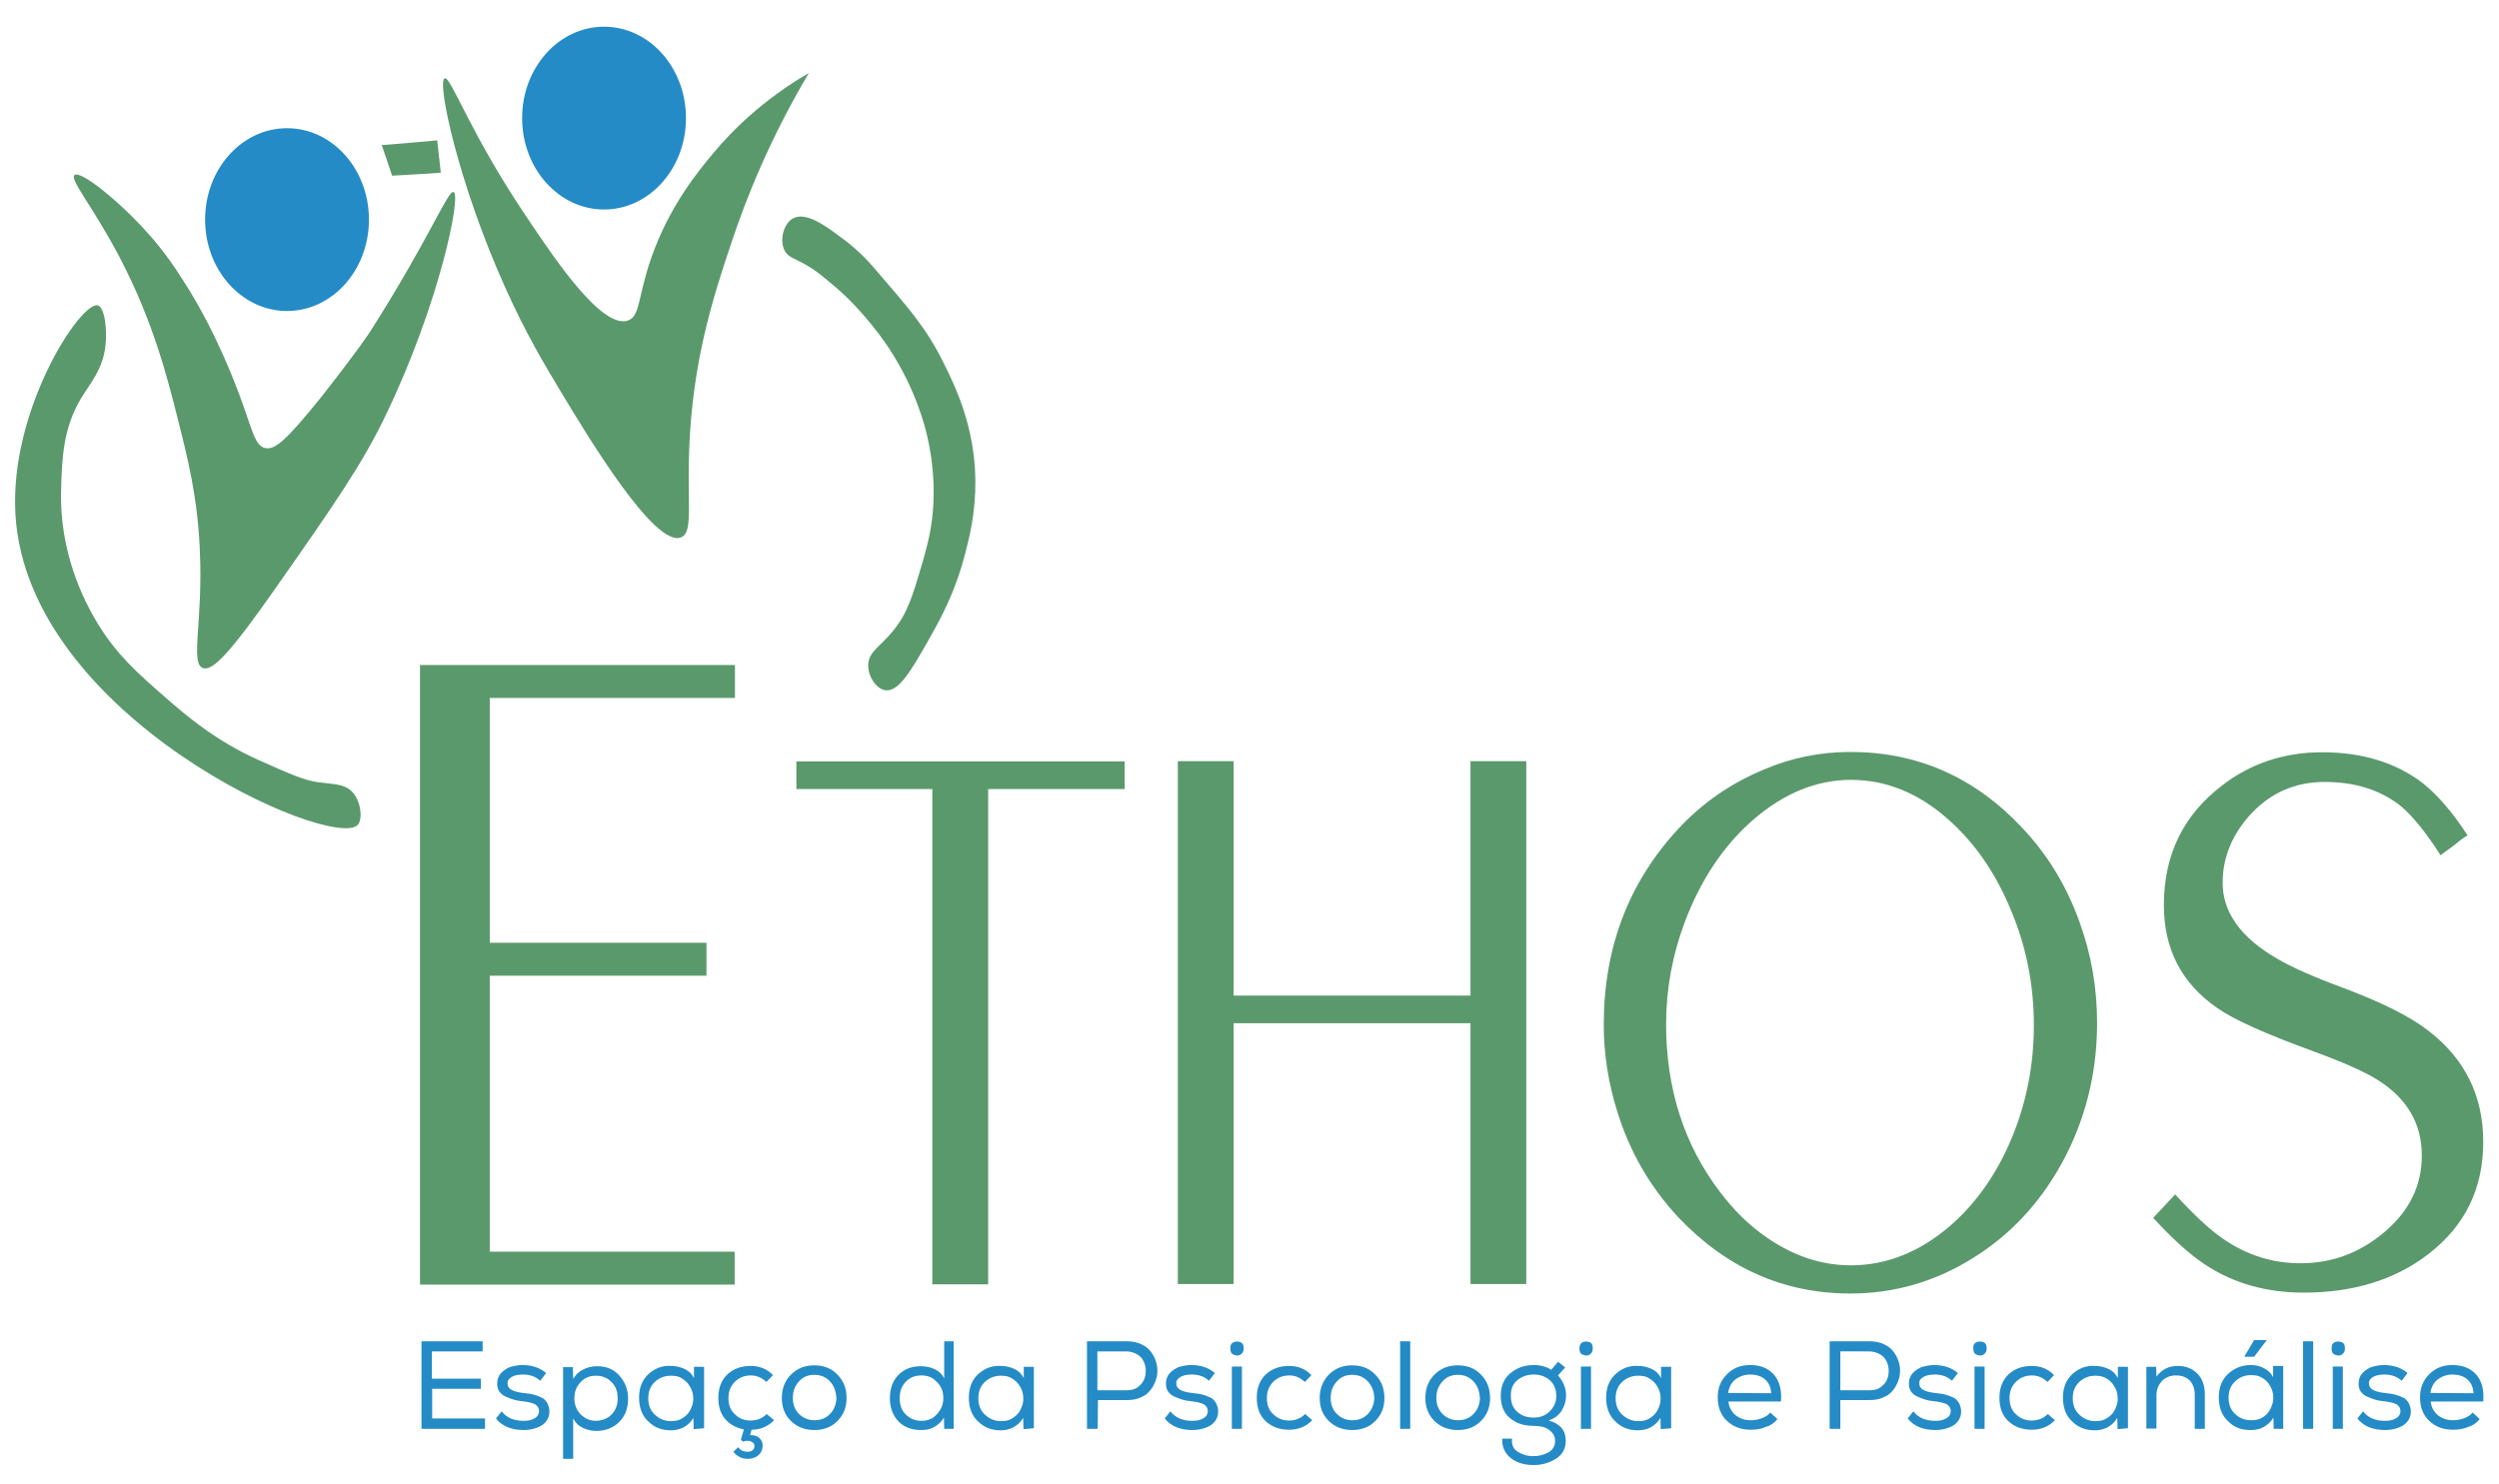
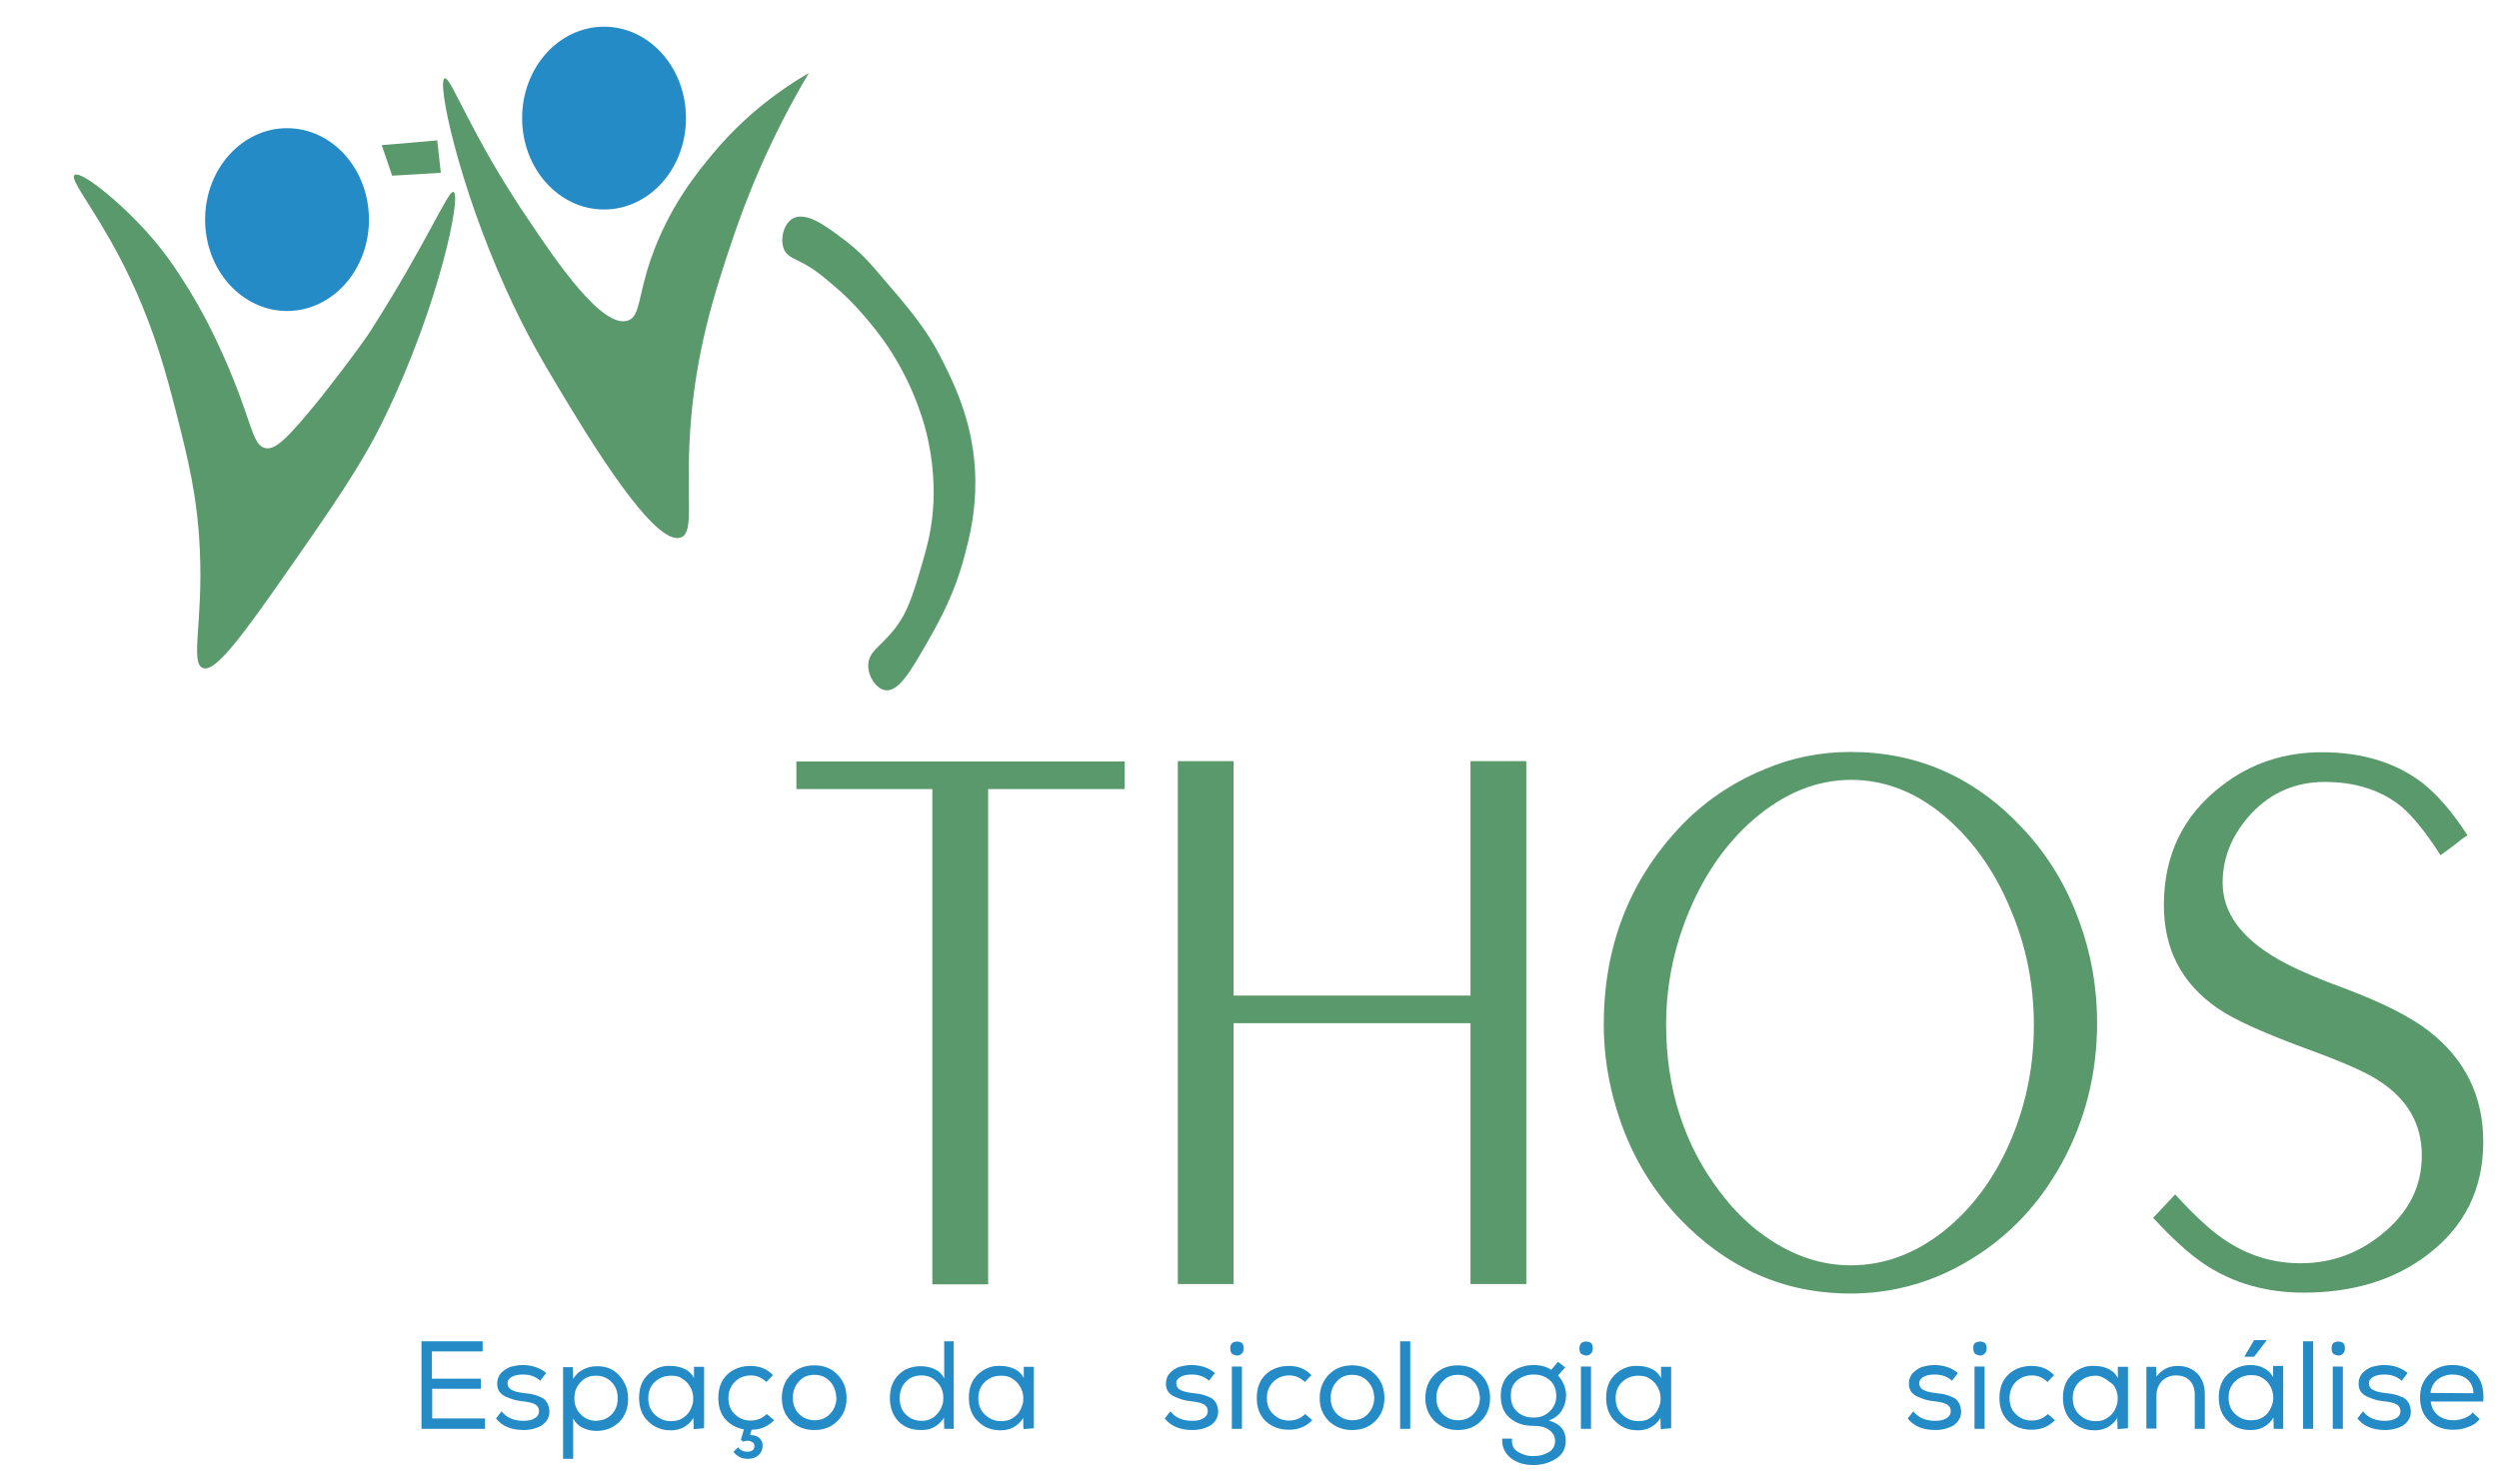
<svg xmlns="http://www.w3.org/2000/svg" version="1.1" id="Camada_1" x="0px" y="0px" viewBox="0 0 841.9 500" style="enable-background:new 0 0 841.9 500;" xml:space="preserve">
  <style type="text/css"> .st0{fill:#5A996C;} .st1{fill:#248BC6;} </style>
  <g>
    <g>
      <path class="st0" d="M268.3,265.9v-9.3h110.6v9.3h-46v166.9h-18.8V265.9H268.3z" />
      <path class="st0" d="M415.6,256.5v79h79.8v-79h18.8v176.2h-18.8v-87.9h-79.8v87.9h-18.8V256.5H415.6z" />
      <path class="st0" d="M623.4,253.4c22.6,0,41.9,8.5,57.9,25.6c8.5,9,14.9,19.5,19.2,31.5c4,10.9,6,22.3,6,34.2 c0,17.1-4,32.9-11.9,47.3c-7.6,13.8-17.7,24.5-30.5,32.3c-12.5,7.7-26.1,11.6-40.7,11.6c-22.5,0-41.8-8.6-58-25.7 c-9.5-10.2-16.4-22.1-20.6-35.8c-3-9.6-4.5-19.3-4.5-29.1c0-26,8.4-48,25.2-66.1c8.1-8.7,17.7-15.3,28.8-19.9 C603.4,255.4,613.1,253.4,623.4,253.4z M623.6,262.8c-11.6,0-22.6,4.5-32.9,13.4c-10,8.7-17.7,20.2-23.1,34.5 c-4.2,11.2-6.3,22.7-6.3,34.4c0,21.7,6,40.6,18.1,56.5c4.6,6.1,9.7,11.2,15.5,15.2c9.1,6.4,18.7,9.6,28.6,9.6 c12.1,0,23.3-4.5,33.6-13.4c8.7-7.6,15.6-17.4,20.6-29.4s7.5-24.7,7.5-38.1c0-13.7-2.6-26.8-7.9-39.2 c-5.2-12.5-12.3-22.6-21.2-30.4C646.2,267.2,635.3,262.8,623.6,262.8z" />
      <path class="st0" d="M732.8,402.5c6.4,7,11.8,12,16.2,15c8,5.5,16.6,8.2,26,8.2c10.7,0,20.1-3.5,28.4-10.6 c8.3-7,12.5-15.6,12.5-25.7c0-10.7-4.9-19.1-14.6-25.3c-4.3-2.8-11.8-6.1-22.4-10c-15.6-5.7-26.2-10.4-31.9-14.4 c-12-8.3-18-19.8-18-34.7c0-16.9,6.5-30.3,19.6-40.3c9.7-7.5,21-11.2,33.7-11.2c13.6,0,24.9,3.5,33.9,10.4 c4.9,3.9,10,9.7,15.1,17.6c-1.8,1.1-3.3,2.3-4.6,3.4c-1.8,1.3-3.3,2.4-4.5,3.3c-4.9-7.7-9.4-13.2-13.3-16.5 c-6.9-5.5-15.5-8.2-25.7-8.2c-9.7,0-17.9,3.5-24.5,10.4c-6.6,7-9.9,14.9-9.9,23.6c0,10,6.2,18.6,18.6,25.7 c4.8,2.8,12.2,6.1,22.3,9.8c12.7,4.8,22.2,9.5,28.5,14.4c12.3,9.5,18.4,22,18.4,37.4c0,15.8-6.2,28.4-18.6,37.9 c-11.2,8.6-25.2,12.9-41.9,12.9c-12.7,0-23.8-3.2-33.3-9.5c-5.1-3.4-10.9-8.6-17.4-15.7L732.8,402.5z" />
    </g>
    <g>
-       <path class="st0" d="M141.5,224.1h106.1v11.1H165v82.5h73v11.1h-73v93h82.5v11.1h-106V224.1z" />
-     </g>
+       </g>
    <g>
      <path class="st0" d="M25.1,59c-1.7,1.5,6.2,10.6,15.2,27.7c11.3,21.6,16,40.3,19.5,54.1c3.5,13.8,6.7,26.6,7.5,44.1 c1.2,24.6-3.3,38.4,1,40.2c3.3,1.3,9.4-5.3,24.4-26.7c19.6-28,29.4-42,37.3-58.6c18.1-37.6,25.5-74.2,22.8-75.1 c-1.9-0.7-8.3,16-28.2,47.2c0,0-3.8,5.9-16.3,21.8C96,149,92.5,151.6,89.4,151c-3.6-0.8-4.2-5.7-8.8-18.1 c-1-2.6-7.6-20.7-18.2-37.3c-3-4.7-6.8-10.7-13.2-17.7C39.9,67.6,27.1,57.3,25.1,59z" />
      <path class="st0" d="M128.6,48.9c1.2,3.4,2.3,6.8,3.5,10.3c5.5-0.3,10.9-0.6,16.4-1c-0.4-3.6-0.8-7.2-1.2-10.9 C141,47.9,134.8,48.4,128.6,48.9z" />
      <path class="st0" d="M149.8,26.4c-2.7,1,4.6,35.5,20.5,70.7c6.9,15.4,13.3,26,18.4,34.5c9.8,16.3,31.9,52.9,40.7,49.5 c4.6-1.7,1.6-12.9,3.1-35.8c1.8-27.2,8.5-47.3,13.8-63.2c5.1-15.4,13.1-35.4,26.2-57.5c-15.8,9.2-26.1,19.7-32.1,26.9 c-5,6-14.9,17.8-21.1,35.7c-4.5,13.1-3.6,19.3-7.7,20.8c-8.6,3-24.1-19.8-33.4-33.7C158.4,45.2,151.9,25.6,149.8,26.4z" />
      <path class="st0" d="M267,73.7c-3.1,1.8-4.4,7.3-2.7,10.7c1.3,2.5,3.6,2.6,8.5,5.6c2.6,1.6,4.6,3.3,8.5,6.6 c10.1,8.5,17.7,20,18.1,20.6c9.2,14,12.3,26.8,13,29.9c2.9,12.6,2.1,22.4,1.9,24.9c-0.6,7.6-2.3,13.2-3.6,17.8 c-3.3,11.2-5,17-10,23c-4.4,5.3-8.1,6.9-8.2,11.3c-0.1,3.8,2.7,8.1,5.8,8.5c4.5,0.6,8.7-6.7,14.4-16.7c4.2-7.4,9-16.1,12.4-29.1 c1.5-5.8,3.6-14,3.5-24.9c-0.2-18.3-6.8-31.8-10.9-40c-5.6-11.3-11.6-18.1-22.1-30.3c-1.4-1.6-5.7-7-12.8-12 C277.6,75.7,271.2,71.2,267,73.7z" />
-       <path class="st0" d="M32.9,102.9c2.4,0.6,3.3,8.4,2.6,13.9c-1,7.9-5.1,12.3-8.3,17.6c-5.9,10-6.3,19.9-6.6,30.1 c-0.8,21.3,7.6,37.9,12.3,45.6c6.4,10.5,13.3,16.6,22.8,24.9c6.5,5.7,16.9,14.7,31.6,21.2c10.1,4.5,15.2,6.8,19.9,7.4 c4.9,0.7,9,0.4,11.7,3.5c2.8,3.2,3.3,9.1,1.6,10.9C112,286.8,9.3,242,5.2,173.4C3.1,138.2,27.1,101.6,32.9,102.9z" />
      <ellipse class="st1" cx="96.7" cy="74" rx="27.6" ry="30.8" />
      <ellipse class="st1" cx="203.5" cy="39.8" rx="27.6" ry="30.8" />
    </g>
  </g>
  <g>
    <path class="st1" d="M141.9,452h20.7v3.4h-17.1v9.2H162v3.4h-16.4v10h17.8v3.5h-21.4V452z" />
    <path class="st1" d="M182,465.3c-1.5-1.4-3.4-2.1-5.8-2.1c-1.5,0-2.7,0.2-3.8,0.8c-1,0.6-1.5,1.3-1.4,2.3c0,1.7,1.7,2.7,5.2,3.1 c1,0.1,1.8,0.2,2.4,0.3c0.6,0.1,1.4,0.3,2.3,0.6s1.6,0.7,2.2,1c0.6,0.5,1,1,1.4,1.7c0.3,0.8,0.6,1.6,0.6,2.6c0,2.1-0.9,3.5-2.5,4.7 c-1.7,1-3.8,1.6-6.2,1.6c-4.1,0-7.3-1.3-9.3-3.9l1.9-2.4c1.7,2.2,4.2,3.2,7.4,3.2c1.4,0,2.6-0.2,3.6-0.8c1-0.5,1.6-1.4,1.6-2.5 c0-1-0.5-1.8-1.4-2.3c-1-0.5-2.4-0.8-4.2-1c-1.1-0.1-2.2-0.3-3.1-0.6c-0.8-0.2-1.7-0.6-2.6-1s-1.6-1-2.1-1.7 c-0.5-0.8-0.7-1.6-0.7-2.7c0-1.4,0.5-2.6,1.3-3.5c0.9-0.9,1.9-1.6,3.2-2.1c1.3-0.3,2.5-0.6,4-0.6c3.2,0,5.9,0.9,8,2.7L182,465.3 L182,465.3z" />
    <path class="st1" d="M189.7,460.7h3.3l0.1,4c0.8-1.4,1.9-2.5,3.4-3.2c1.5-0.8,3-1.1,4.7-1.1c3.1,0,5.5,1,7.4,3.1 c1.9,2.1,3,4.6,3,7.8c0,3.3-1,5.9-3,7.9c-1.9,1.9-4.6,3-7.6,3c-1.6,0-3.1-0.3-4.6-1c-1.5-0.7-2.5-1.7-3.3-3.2v13.6h-3.4 L189.7,460.7L189.7,460.7z M206,476.7c1.4-1.4,2.1-3.2,2.1-5.5s-0.7-4.1-2.1-5.5c-1.4-1.4-3.1-2.1-5.2-2.1c-2.2,0-3.9,0.7-5.2,2.2 c-1.4,1.4-2.1,3.2-2.1,5.4c0,2.2,0.7,3.9,2.1,5.4c1.4,1.4,3.1,2.2,5.2,2.2C202.9,478.7,204.6,478.1,206,476.7z" />
    <path class="st1" d="M233.7,481.6l-0.1-3.8c-0.8,1.4-1.9,2.4-3.3,3.2c-1.4,0.7-2.8,1-4.3,1c-3.1,0-5.6-1-7.6-3 c-2.1-1.9-3.1-4.7-3.1-8c0-3.3,1-5.9,3.1-7.9c2.1-1.9,4.6-3,7.6-2.8c1.6,0,3.1,0.3,4.6,1c1.5,0.7,2.5,1.7,3.2,3.1v-3.8h3.4v20.7 L233.7,481.6L233.7,481.6z M226,463.6c-2.1,0-3.9,0.7-5.4,2.1c-1.5,1.4-2.2,3.2-2.2,5.5c0,2.3,0.7,4.1,2.2,5.5 c1.5,1.4,3.2,2.2,5.4,2.2c1.4,0,2.6-0.2,3.6-0.8c1-0.6,1.9-1.3,2.5-2.2c0.6-0.9,1-1.9,1.3-3c0.2-1,0.2-2.2,0-3.2 c-0.2-1.1-0.7-2.1-1.3-3c-0.6-0.9-1.4-1.6-2.4-2.2C228.8,463.8,227.5,463.6,226,463.6L226,463.6z" />
    <path class="st1" d="M260.8,478.6c-2.1,2.1-4.6,3.2-7.6,3.2l-0.5,1.8c1.7,0,2.8,0.5,3.5,1.4c0.7,0.9,0.9,1.9,0.6,3.2 c-0.2,1-0.8,1.9-1.7,2.5c-0.9,0.6-1.9,0.9-3.1,0.9c-1,0-1.9-0.1-2.8-0.6s-1.6-1-2.1-1.8l1.6-1.5c0.7,1,1.7,1.5,3.1,1.5 c1.3,0,2.1-0.5,2.3-1.4c0.2-0.8,0-1.5-0.8-1.9c-0.8-0.5-1.8-0.5-3-0.1l-0.7-0.6l1-3.5c-2.5-0.5-4.6-1.6-6.2-3.4s-2.4-4.2-2.4-7.2 c0-3.4,1-6,3.1-8c2.1-1.9,4.7-2.8,7.8-2.8c3,0,5.5,1,7.5,3.1l-2.2,2.3c-1.5-1.4-3.2-2.2-5.2-2.2c-2.2,0-3.9,0.7-5.4,2.1 c-1.4,1.4-2.2,3.2-2.2,5.5s0.7,4.2,2.2,5.5c1.4,1.4,3.2,2.1,5.2,2.1c2.2,0,4-0.7,5.5-2.2L260.8,478.6L260.8,478.6z" />
    <path class="st1" d="M266.5,463.2c2.1-2.1,4.7-3.1,7.8-3.1c3.2,0,5.8,1,7.8,3.1c2.1,2.1,3.1,4.7,3.1,7.9s-1,5.7-3.1,7.8 c-2.1,2.1-4.7,3-7.8,3s-5.7-1-7.8-3c-2.1-2.1-3.1-4.6-3.1-7.8S264.4,465.3,266.5,463.2z M279.6,465.5c-1.4-1.5-3.2-2.2-5.2-2.2 c-2.2,0-3.9,0.7-5.2,2.2c-1.4,1.5-2.1,3.3-2.1,5.6c0,2.2,0.7,4,2.1,5.4c1.4,1.4,3.2,2.1,5.2,2.1c2.1,0,3.9-0.7,5.2-2.1 c1.4-1.4,2.1-3.2,2.2-5.4C281.6,468.8,281,467,279.6,465.5z" />
    <path class="st1" d="M321.3,452v29.5h-3.2l-0.1-3.8c-0.8,1.4-1.9,2.4-3.3,3.2c-1.4,0.8-2.8,1-4.4,1c-3.1,0-5.6-0.9-7.5-2.8 c-1.9-1.9-3-4.6-3-7.9c0-3.4,1-6,3-8c1.9-1.9,4.4-2.8,7.5-2.8c1.6,0,3.1,0.3,4.6,1c1.5,0.7,2.5,1.7,3.2,3.1V452H321.3L321.3,452z M310.4,463.5c-2.1,0-3.9,0.7-5.2,2.1c-1.4,1.4-2.1,3.2-2.1,5.6c0,2.3,0.7,4.2,2.1,5.5c1.4,1.4,3.2,2.1,5.2,2.1 c2.2,0,3.9-0.7,5.2-2.2c1.4-1.5,2.2-3.2,2.2-5.5c0-2.2-0.7-4-2.2-5.4C314.2,464.1,312.4,463.5,310.4,463.5L310.4,463.5z" />
    <path class="st1" d="M344.8,481.6l-0.1-3.8c-0.8,1.4-1.9,2.4-3.3,3.2c-1.4,0.7-2.8,1-4.3,1c-3.1,0-5.6-1-7.6-3 c-2.1-1.9-3.1-4.7-3.1-8c0-3.3,1-5.9,3.1-7.9c2.1-1.9,4.6-3,7.6-2.8c1.6,0,3.1,0.3,4.6,1c1.5,0.7,2.5,1.7,3.2,3.1v-3.8h3.4v20.7 L344.8,481.6L344.8,481.6z M337.2,463.6c-2.1,0-3.9,0.7-5.4,2.1c-1.5,1.4-2.2,3.2-2.2,5.5c0,2.3,0.7,4.1,2.2,5.5 c1.5,1.4,3.2,2.2,5.4,2.2c1.4,0,2.6-0.2,3.6-0.8c1-0.6,1.9-1.3,2.5-2.2c0.6-0.9,1-1.9,1.3-3c0.2-1,0.2-2.2,0-3.2 c-0.2-1.1-0.7-2.1-1.3-3c-0.6-0.9-1.4-1.6-2.4-2.2C339.9,463.8,338.6,463.6,337.2,463.6L337.2,463.6z" />
-     <path class="st1" d="M369.8,481.5h-3.6V452h13.5c1.8,0,3.5,0.3,5,1.1c1.5,0.7,2.6,1.7,3.3,2.8c0.8,1.1,1.4,2.5,1.7,3.9 c0.3,1.4,0.3,2.8,0,4.2c-0.3,1.4-0.9,2.7-1.7,3.9c-0.8,1.1-1.8,2.2-3.3,2.8c-1.5,0.8-3.1,1.1-5,1.1h-9.8L369.8,481.5L369.8,481.5z M383.1,467.6c1-0.7,1.7-1.5,2.2-2.4c0.5-1,0.7-2.1,0.7-3.2c0-1.1-0.2-2.2-0.7-3.2c-0.5-1-1.1-1.8-2.2-2.4s-2.3-1-3.6-1h-9.8v13.1 h9.8C380.9,468.5,382.1,468.3,383.1,467.6z" />
    <path class="st1" d="M407.3,465.3c-1.5-1.4-3.4-2.1-5.8-2.1c-1.5,0-2.7,0.2-3.8,0.8c-1,0.6-1.5,1.3-1.4,2.3c0,1.7,1.7,2.7,5.2,3.1 c1,0.1,1.8,0.2,2.4,0.3c0.6,0.1,1.4,0.3,2.3,0.6s1.6,0.7,2.2,1c0.6,0.5,1,1,1.4,1.7c0.3,0.8,0.6,1.6,0.6,2.6c0,2.1-0.9,3.5-2.5,4.7 c-1.7,1-3.8,1.6-6.2,1.6c-4.1,0-7.3-1.3-9.3-3.9l1.9-2.4c1.7,2.2,4.2,3.2,7.4,3.2c1.4,0,2.6-0.2,3.6-0.8c1-0.5,1.6-1.4,1.6-2.5 c0-1-0.5-1.8-1.4-2.3c-1-0.5-2.4-0.8-4.2-1c-1.1-0.1-2.2-0.3-3.1-0.6c-0.8-0.2-1.7-0.6-2.6-1s-1.6-1-2.1-1.7 c-0.5-0.8-0.7-1.6-0.7-2.7c0-1.4,0.5-2.6,1.3-3.5c0.9-0.9,1.9-1.6,3.2-2.1c1.3-0.3,2.5-0.6,4-0.6c3.2,0,5.9,0.9,8,2.7L407.3,465.3 L407.3,465.3z" />
    <path class="st1" d="M415.6,452.3c0.8-0.3,1.5-0.3,2.3,0s1.1,1,1.1,2.1c0,0.9-0.3,1.6-1.1,2.1s-1.5,0.3-2.3,0s-1.1-1-1.1-2.1 C414.4,453.3,414.9,452.6,415.6,452.3z M415,481.5h3.4v-21H415V481.5z" />
    <path class="st1" d="M442.1,478.6c-2.2,2.2-4.7,3.2-7.8,3.2c-3.1,0-5.7-0.9-7.8-2.8c-2.1-1.9-3.1-4.6-3.1-7.9c0-3.4,1-6,3.1-8 c2.1-1.9,4.7-2.8,7.8-2.8c3,0,5.5,1,7.5,3.1l-2.2,2.3c-1.5-1.4-3.2-2.2-5.2-2.2c-2.2,0-3.9,0.7-5.4,2.1c-1.4,1.4-2.2,3.2-2.2,5.5 s0.7,4.2,2.2,5.5c1.4,1.4,3.2,2.1,5.2,2.1c2.2,0,4-0.7,5.5-2.2L442.1,478.6L442.1,478.6z" />
    <path class="st1" d="M447.7,463.2c2.1-2.1,4.7-3.1,7.8-3.1c3.2,0,5.8,1,7.8,3.1c2.1,2.1,3.1,4.7,3.1,7.9s-1,5.7-3.1,7.8 c-2.1,2.1-4.7,3-7.8,3c-3.1,0-5.7-1-7.8-3c-2.1-2.1-3.1-4.6-3.1-7.8S445.7,465.3,447.7,463.2z M460.8,465.5 c-1.4-1.5-3.2-2.2-5.2-2.2c-2.2,0-3.9,0.7-5.2,2.2c-1.4,1.5-2.1,3.3-2.1,5.6c0,2.2,0.7,4,2.1,5.4c1.4,1.4,3.2,2.1,5.2,2.1 c2.2,0,3.9-0.7,5.2-2.1c1.4-1.4,2.1-3.2,2.2-5.4C462.9,468.8,462.2,467,460.8,465.5z" />
    <path class="st1" d="M475.1,481.5h-3.4V452h3.4V481.5z" />
    <path class="st1" d="M483.3,463.2c2.1-2.1,4.7-3.1,7.8-3.1c3.2,0,5.8,1,7.8,3.1c2.1,2.1,3.1,4.7,3.1,7.9s-1,5.7-3.1,7.8 c-2.1,2.1-4.7,3-7.8,3c-3.1,0-5.7-1-7.8-3c-2.1-2.1-3.1-4.6-3.1-7.8C480.2,467.9,481.2,465.3,483.3,463.2z M496.4,465.5 c-1.4-1.5-3.2-2.2-5.2-2.2c-2.2,0-3.9,0.7-5.2,2.2c-1.4,1.5-2.1,3.3-2.1,5.6c0,2.2,0.7,4,2.1,5.4c1.4,1.4,3.2,2.1,5.2,2.1 c2.1,0,3.9-0.7,5.2-2.1c1.4-1.4,2.1-3.2,2.2-5.4C498.4,468.8,497.8,467,496.4,465.5z" />
    <path class="st1" d="M511.3,489.2c1.4,0.9,3.2,1.5,5.2,1.5c2.1,0,3.8-0.5,5.2-1.3s2.2-2.1,2.2-3.8c0-1.6-0.7-2.8-2.1-3.8 s-3.1-1.3-5.2-1.3c-3.3,0-5.9-0.9-8-2.7c-2.1-1.8-3-4.3-3-7.5c0-3.2,1.1-5.8,3.3-7.6s4.8-2.7,7.8-2.7c2.4,0,4.4,0.6,5.9,1.6 l2.3-2.7l2.4,1.9l-2.4,2.7c1.8,2.1,2.7,4.3,2.7,6.7c0,1.9-0.5,3.6-1.5,5.2c-1,1.6-2.5,2.6-4.3,3.3c3.9,1.1,5.7,3.4,5.7,6.8 c0,2.5-1,4.6-3.2,6s-4.7,2.2-7.6,2.2c-3.2,0-5.8-0.8-7.8-2.4c-1.9-1.6-3-3.8-2.8-6.5h3.3C509.2,486.8,509.8,488.3,511.3,489.2z M511.2,475.8c1.5,1.3,3.2,1.9,5.5,1.9c2.2,0,4-0.7,5.4-2.1c1.4-1.4,2.2-3.1,2.2-5.1c0-2.3-0.7-4.1-2.2-5.4 c-1.5-1.3-3.3-1.9-5.4-1.9c-2.1,0-3.8,0.6-5.4,1.8c-1.6,1.3-2.3,3-2.3,5.2C509,472.8,509.7,474.5,511.2,475.8z" />
    <path class="st1" d="M533.2,452.3c0.8-0.3,1.5-0.3,2.3,0s1.1,1,1.1,2.1c0,0.9-0.3,1.6-1.1,2.1s-1.5,0.3-2.3,0s-1.1-1-1.1-2.1 C532.1,453.3,532.5,452.6,533.2,452.3z M532.6,481.5h3.4v-21h-3.4V481.5z" />
    <path class="st1" d="M559.5,481.6l-0.1-3.8c-0.8,1.4-1.9,2.4-3.3,3.2c-1.4,0.7-2.8,1-4.3,1c-3.1,0-5.6-1-7.6-3 c-2.1-1.9-3.1-4.7-3.1-8c0-3.3,1-5.9,3.1-7.9c2.1-1.9,4.6-3,7.6-2.8c1.6,0,3.1,0.3,4.6,1c1.5,0.7,2.5,1.7,3.2,3.1v-3.8h3.4v20.7 L559.5,481.6L559.5,481.6z M551.9,463.6c-2.1,0-3.9,0.7-5.4,2.1c-1.5,1.4-2.2,3.2-2.2,5.5c0,2.3,0.7,4.1,2.2,5.5 c1.5,1.4,3.2,2.2,5.4,2.2c1.4,0,2.6-0.2,3.6-0.8c1-0.6,1.9-1.3,2.5-2.2c0.6-0.9,1-1.9,1.3-3c0.2-1,0.2-2.2,0-3.2 c-0.2-1.1-0.7-2.1-1.3-3c-0.6-0.9-1.4-1.6-2.4-2.2C554.6,463.8,553.4,463.6,551.9,463.6L551.9,463.6z" />
-     <path class="st1" d="M598.8,478.2c-1,1.3-2.3,2.2-4,2.7c-1.6,0.7-3.3,0.9-5,0.9c-3.3,0-5.9-1-8-3c-2.1-1.9-3.1-4.7-3.1-7.9 s1-5.7,3.1-7.8c2.1-2.1,4.6-3.1,7.8-3.1c3.4,0,6,1,8,3.2c1.9,2.2,2.7,5.1,2.4,9.1h-17.7c0.2,1.9,1,3.4,2.4,4.6 c1.4,1.1,3.1,1.7,5.1,1.7c1.3,0,2.5-0.2,3.8-0.7s2.2-1.1,2.8-1.9L598.8,478.2L598.8,478.2z M596.7,469.5c-0.1-2.1-0.8-3.5-2.1-4.7 c-1.3-1.1-3-1.6-5-1.6c-1.9,0-3.5,0.6-4.9,1.6c-1.4,1.1-2.2,2.6-2.5,4.6L596.7,469.5L596.7,469.5z" />
-     <path class="st1" d="M620,481.5h-3.6V452h13.5c1.8,0,3.5,0.3,5,1.1c1.5,0.7,2.6,1.7,3.3,2.8c0.8,1.1,1.4,2.5,1.7,3.9 c0.3,1.4,0.3,2.8,0,4.2c-0.3,1.4-0.9,2.7-1.7,3.9c-0.8,1.1-1.8,2.2-3.3,2.8c-1.5,0.8-3.1,1.1-5,1.1H620V481.5z M633.4,467.6 c1-0.7,1.7-1.5,2.2-2.4c0.5-1,0.7-2.1,0.7-3.2c0-1.1-0.2-2.2-0.7-3.2c-0.5-1-1.1-1.8-2.2-2.4s-2.3-1-3.6-1H620v13.1h9.8 C631.1,468.5,632.4,468.3,633.4,467.6z" />
    <path class="st1" d="M657.6,465.3c-1.5-1.4-3.4-2.1-5.8-2.1c-1.5,0-2.7,0.2-3.8,0.8c-1,0.6-1.5,1.3-1.4,2.3c0,1.7,1.7,2.7,5.2,3.1 c1,0.1,1.8,0.2,2.4,0.3c0.6,0.1,1.4,0.3,2.3,0.6s1.6,0.7,2.2,1c0.6,0.5,1,1,1.4,1.7c0.3,0.8,0.6,1.6,0.6,2.6c0,2.1-0.9,3.5-2.5,4.7 c-1.7,1-3.8,1.6-6.2,1.6c-4.1,0-7.3-1.3-9.3-3.9l1.9-2.4c1.7,2.2,4.2,3.2,7.4,3.2c1.4,0,2.6-0.2,3.6-0.8c1-0.5,1.6-1.4,1.6-2.5 c0-1-0.5-1.8-1.4-2.3c-1-0.5-2.4-0.8-4.2-1c-1.1-0.1-2.2-0.3-3.1-0.6c-0.8-0.2-1.7-0.6-2.6-1s-1.6-1-2.1-1.7 c-0.5-0.8-0.7-1.6-0.7-2.7c0-1.4,0.5-2.6,1.3-3.5c0.9-0.9,1.9-1.6,3.2-2.1c1.3-0.3,2.5-0.6,4-0.6c3.2,0,5.9,0.9,8,2.7L657.6,465.3 L657.6,465.3z" />
    <path class="st1" d="M665.9,452.3c0.8-0.3,1.5-0.3,2.3,0s1.1,1,1.1,2.1c0,0.9-0.3,1.6-1.1,2.1s-1.5,0.3-2.3,0s-1.1-1-1.1-2.1 C664.7,453.3,665.1,452.6,665.9,452.3z M665.2,481.5h3.4v-21h-3.4V481.5z" />
    <path class="st1" d="M692.3,478.6c-2.2,2.2-4.7,3.2-7.8,3.2s-5.7-0.9-7.8-2.8c-2.1-1.9-3.1-4.6-3.1-7.9c0-3.4,1-6,3.1-8 c2.1-1.9,4.7-2.8,7.8-2.8c3,0,5.5,1,7.5,3.1l-2.2,2.3c-1.5-1.4-3.2-2.2-5.2-2.2c-2.2,0-3.9,0.7-5.4,2.1c-1.4,1.4-2.2,3.2-2.2,5.5 s0.7,4.2,2.2,5.5c1.4,1.4,3.2,2.1,5.2,2.1c2.2,0,4-0.7,5.5-2.2L692.3,478.6L692.3,478.6z" />
-     <path class="st1" d="M713.4,481.6l-0.1-3.8c-0.8,1.4-1.9,2.4-3.3,3.2c-1.4,0.7-2.8,1-4.3,1c-3.1,0-5.6-1-7.6-3 c-2.1-1.9-3.1-4.7-3.1-8c0-3.3,1-5.9,3.1-7.9c2.1-1.9,4.6-3,7.6-2.8c1.6,0,3.1,0.3,4.6,1c1.5,0.7,2.5,1.7,3.2,3.1v-3.8h3.4v20.7 L713.4,481.6L713.4,481.6z M705.9,463.6c-2.1,0-3.9,0.7-5.4,2.1c-1.5,1.4-2.2,3.2-2.2,5.5c0,2.3,0.7,4.1,2.2,5.5 c1.5,1.4,3.2,2.2,5.4,2.2c1.4,0,2.6-0.2,3.6-0.8c1-0.6,1.9-1.3,2.5-2.2c0.6-0.9,1-1.9,1.3-3c0.2-1,0.2-2.2,0-3.2 c-0.2-1.1-0.7-2.1-1.3-3c-0.6-0.9-1.4-1.6-2.4-2.2C708.5,463.8,707.3,463.6,705.9,463.6L705.9,463.6z" />
+     <path class="st1" d="M713.4,481.6l-0.1-3.8c-0.8,1.4-1.9,2.4-3.3,3.2c-1.4,0.7-2.8,1-4.3,1c-3.1,0-5.6-1-7.6-3 c-2.1-1.9-3.1-4.7-3.1-8c0-3.3,1-5.9,3.1-7.9c2.1-1.9,4.6-3,7.6-2.8c1.6,0,3.1,0.3,4.6,1c1.5,0.7,2.5,1.7,3.2,3.1v-3.8h3.4v20.7 L713.4,481.6L713.4,481.6z M705.9,463.6c-2.1,0-3.9,0.7-5.4,2.1c-1.5,1.4-2.2,3.2-2.2,5.5c0,2.3,0.7,4.1,2.2,5.5 c1.5,1.4,3.2,2.2,5.4,2.2c1.4,0,2.6-0.2,3.6-0.8c1-0.6,1.9-1.3,2.5-2.2c0.6-0.9,1-1.9,1.3-3c0.2-1,0.2-2.2,0-3.2 c-0.2-1.1-0.7-2.1-1.3-3C708.5,463.8,707.3,463.6,705.9,463.6L705.9,463.6z" />
    <path class="st1" d="M723.2,460.6h3.2l0.1,3.3c1.8-2.4,4.1-3.6,7.2-3.6c2.7,0,4.9,0.9,6.6,2.6c1.7,1.7,2.5,4.1,2.5,7.1v11.5h-3.4 V470c0-2.1-0.6-3.6-1.7-4.8c-1.1-1.1-2.6-1.7-4.7-1.7c-1.9,0-3.4,0.7-4.7,1.9c-1.1,1.3-1.8,2.8-1.8,4.8v11.2h-3.4v-20.7H723.2z" />
    <path class="st1" d="M769.3,481.5H766l-0.1-3.8c-0.8,1.4-1.9,2.4-3.3,3.2c-1.4,0.8-2.8,1-4.4,1c-3.1,0-5.6-0.9-7.6-3 c-2.1-1.9-3.1-4.7-3.1-8c0-3.3,1-5.9,3.1-7.9c2.1-1.9,4.6-3,7.6-3c1.6,0,3.1,0.3,4.4,1c1.4,0.7,2.5,1.7,3.2,3.1v-3.8h3.4v21H769.3z M758.4,463.4c-2.2,0-3.9,0.7-5.4,2.1c-1.5,1.4-2.2,3.2-2.2,5.5s0.7,4.1,2.2,5.5c1.5,1.4,3.2,2.1,5.4,2.1c1.4,0,2.6-0.2,3.6-0.8 s1.9-1.3,2.4-2.2c0.6-0.9,1-1.9,1.3-3c0.2-1,0.2-2.2,0-3.2c-0.2-1-0.7-2.1-1.3-3c-0.6-0.9-1.4-1.6-2.5-2.2 C761,463.6,759.8,463.4,758.4,463.4L758.4,463.4z M756.2,457v0.2h3.2l4.2-5.5v-0.1h-4.2L756.2,457z" />
    <path class="st1" d="M779.3,481.5h-3.4V452h3.4V481.5z" />
    <path class="st1" d="M786.6,452.3c0.8-0.3,1.5-0.3,2.3,0c0.8,0.3,1.1,1,1.1,2.1c0,0.9-0.3,1.6-1.1,2.1c-0.8,0.5-1.5,0.3-2.3,0 s-1.1-1-1.1-2.1C785.5,453.3,785.8,452.6,786.6,452.3z M785.9,481.5h3.4v-21h-3.4V481.5z" />
    <path class="st1" d="M809.1,465.3c-1.5-1.4-3.4-2.1-5.8-2.1c-1.5,0-2.7,0.2-3.8,0.8c-1,0.6-1.5,1.3-1.4,2.3c0,1.7,1.7,2.7,5.2,3.1 c1,0.1,1.8,0.2,2.4,0.3c0.6,0.1,1.4,0.3,2.3,0.6s1.6,0.7,2.2,1c0.6,0.5,1,1,1.4,1.7c0.3,0.8,0.6,1.6,0.6,2.6c0,2.1-0.9,3.5-2.5,4.7 c-1.7,1-3.8,1.6-6.2,1.6c-4.1,0-7.3-1.3-9.3-3.9l1.9-2.4c1.7,2.2,4.2,3.2,7.4,3.2c1.4,0,2.6-0.2,3.6-0.8c1-0.5,1.6-1.4,1.6-2.5 c0-1-0.5-1.8-1.4-2.3c-1-0.5-2.4-0.8-4.2-1c-1.1-0.1-2.2-0.3-3.1-0.6c-0.8-0.2-1.7-0.6-2.6-1s-1.6-1-2.1-1.7 c-0.5-0.8-0.7-1.6-0.7-2.7c0-1.4,0.5-2.6,1.3-3.5c0.9-0.9,1.9-1.6,3.2-2.1c1.3-0.3,2.5-0.6,4-0.6c3.2,0,5.9,0.9,8,2.7L809.1,465.3 L809.1,465.3z" />
    <path class="st1" d="M835.4,478.2c-1,1.3-2.3,2.2-4,2.7c-1.6,0.7-3.3,0.9-5,0.9c-3.3,0-5.9-1-8-3c-2.1-1.9-3.1-4.7-3.1-7.9 s1-5.7,3.1-7.8c2.1-2.1,4.6-3.1,7.8-3.1c3.4,0,6,1,8,3.2c1.9,2.1,2.7,5.1,2.4,9.1h-17.7c0.2,1.9,1,3.4,2.4,4.6 c1.4,1.1,3.1,1.7,5.1,1.7c1.3,0,2.5-0.2,3.8-0.7s2.2-1.1,2.8-1.9L835.4,478.2L835.4,478.2z M833.3,469.5c-0.1-2.1-0.8-3.5-2.1-4.7 c-1.3-1.1-3-1.6-5-1.6c-1.9,0-3.5,0.6-4.9,1.6c-1.4,1.1-2.2,2.6-2.5,4.6L833.3,469.5L833.3,469.5z" />
  </g>
</svg>